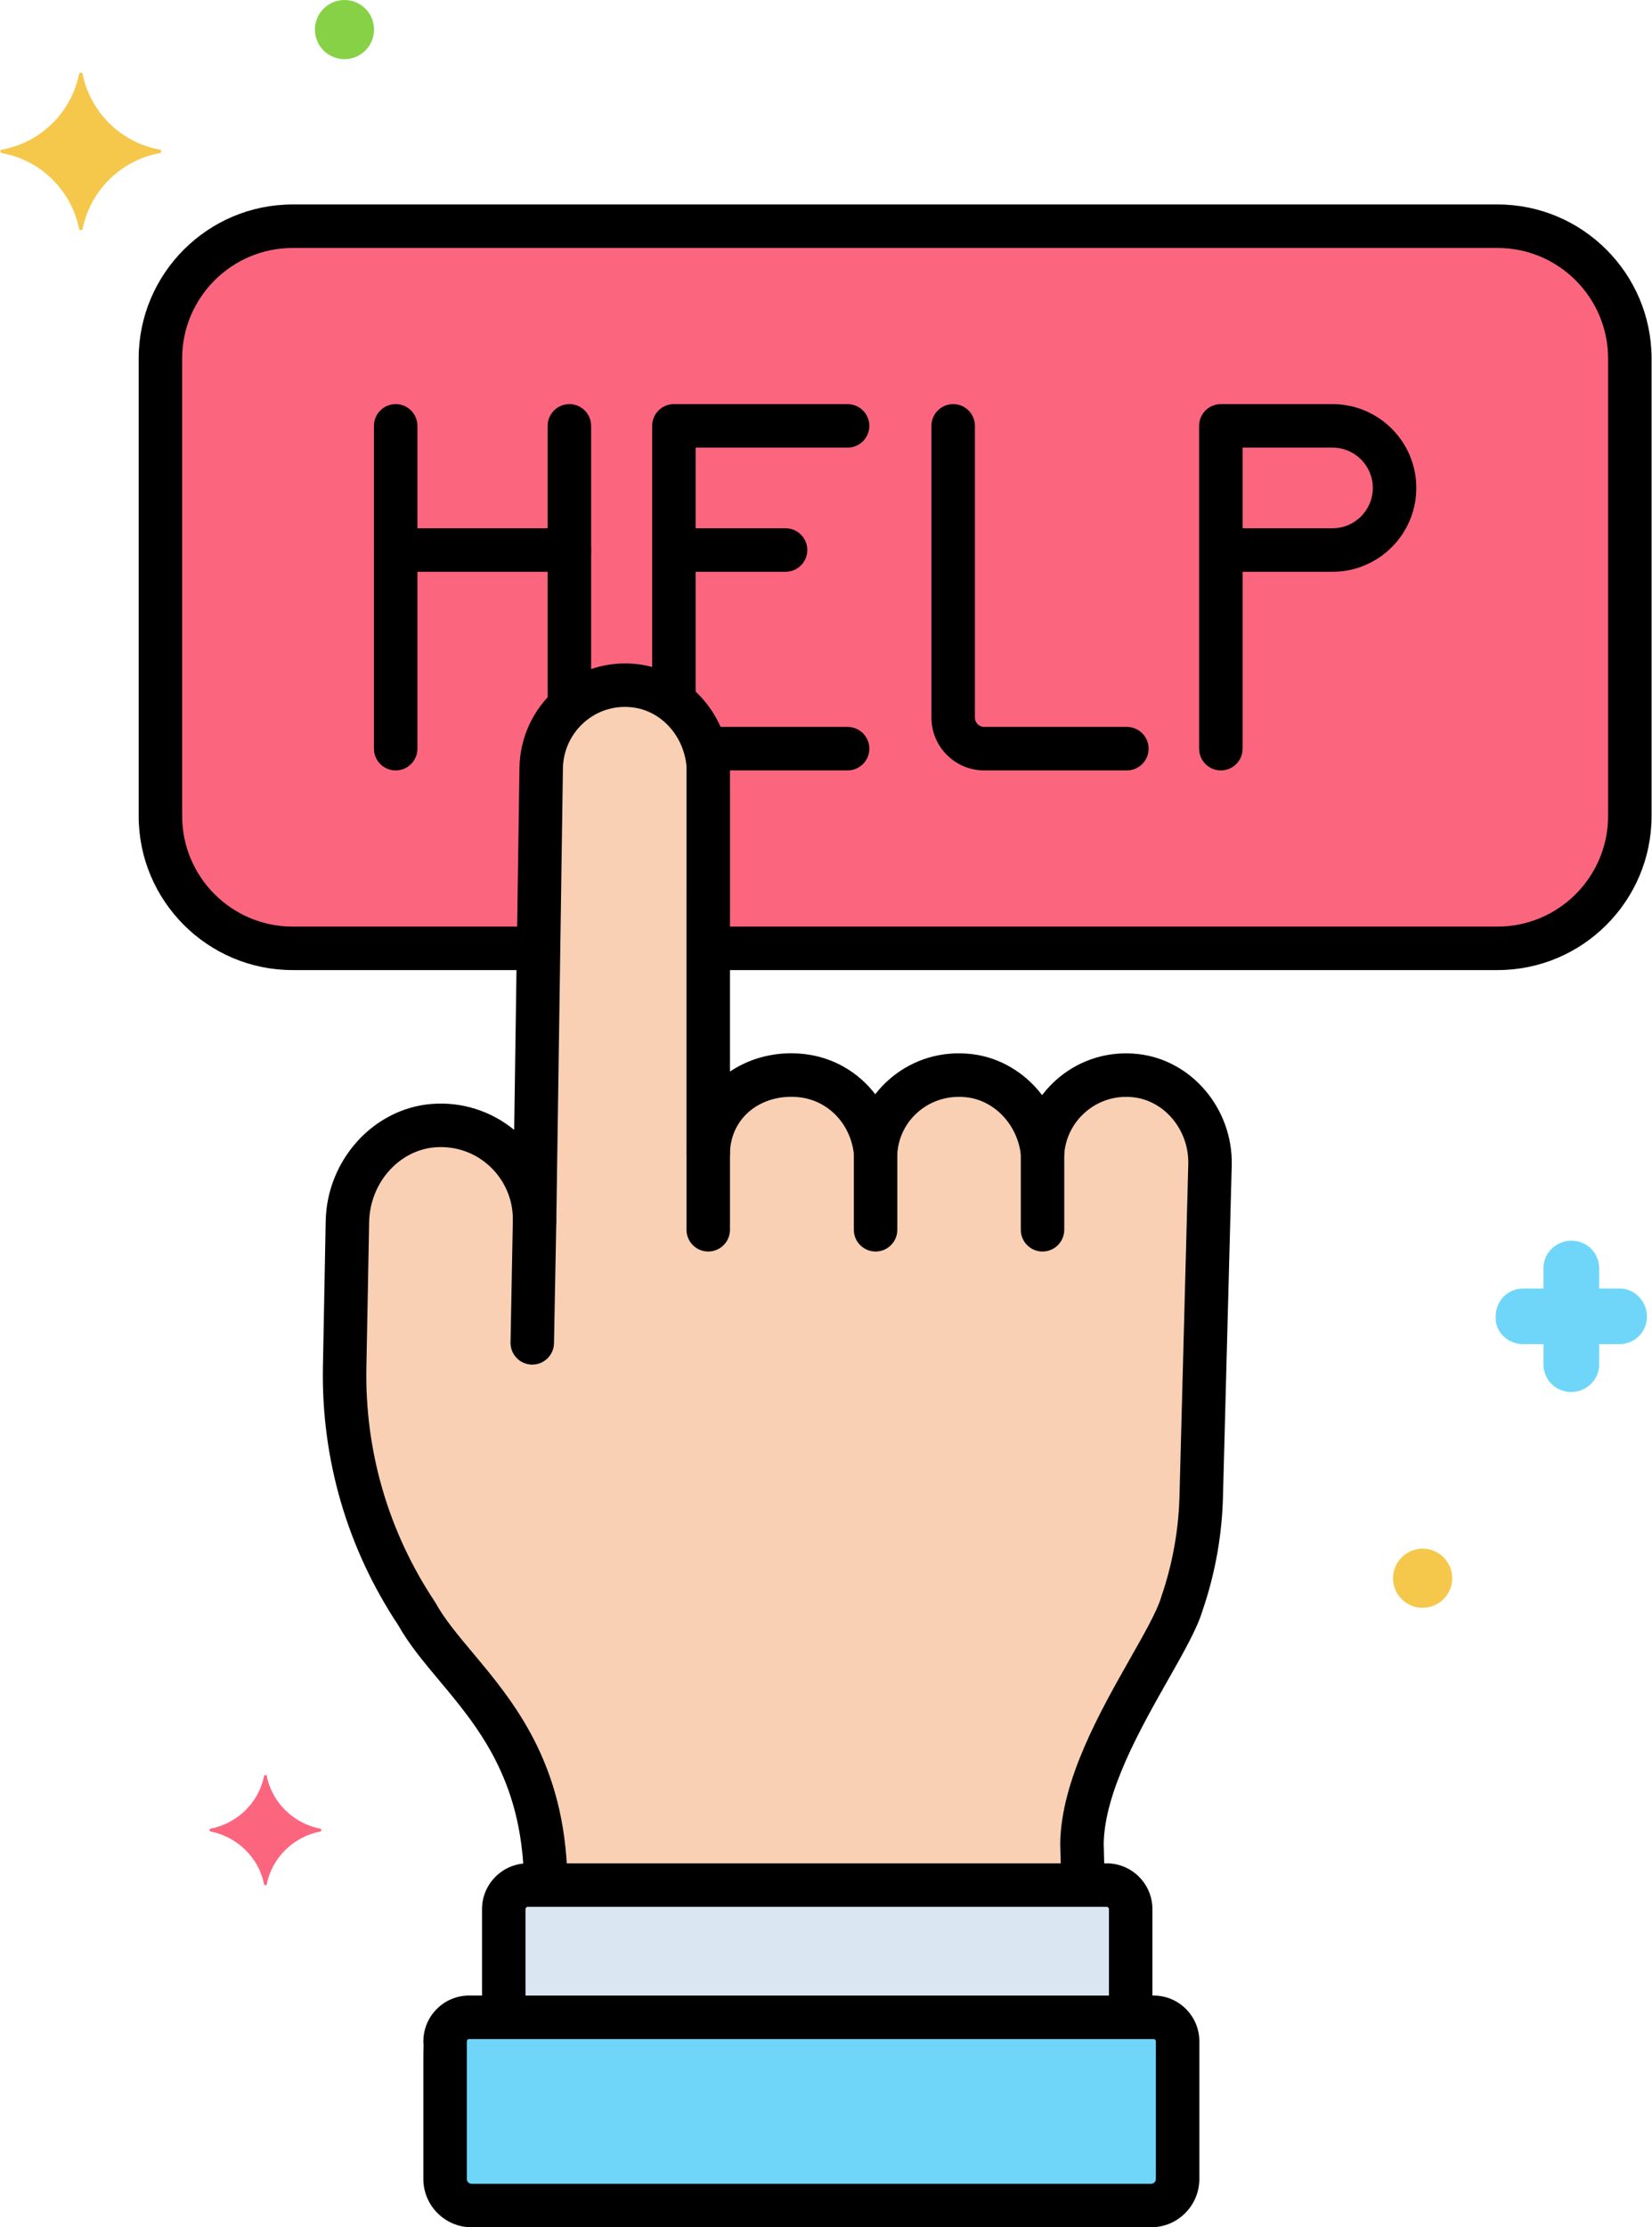
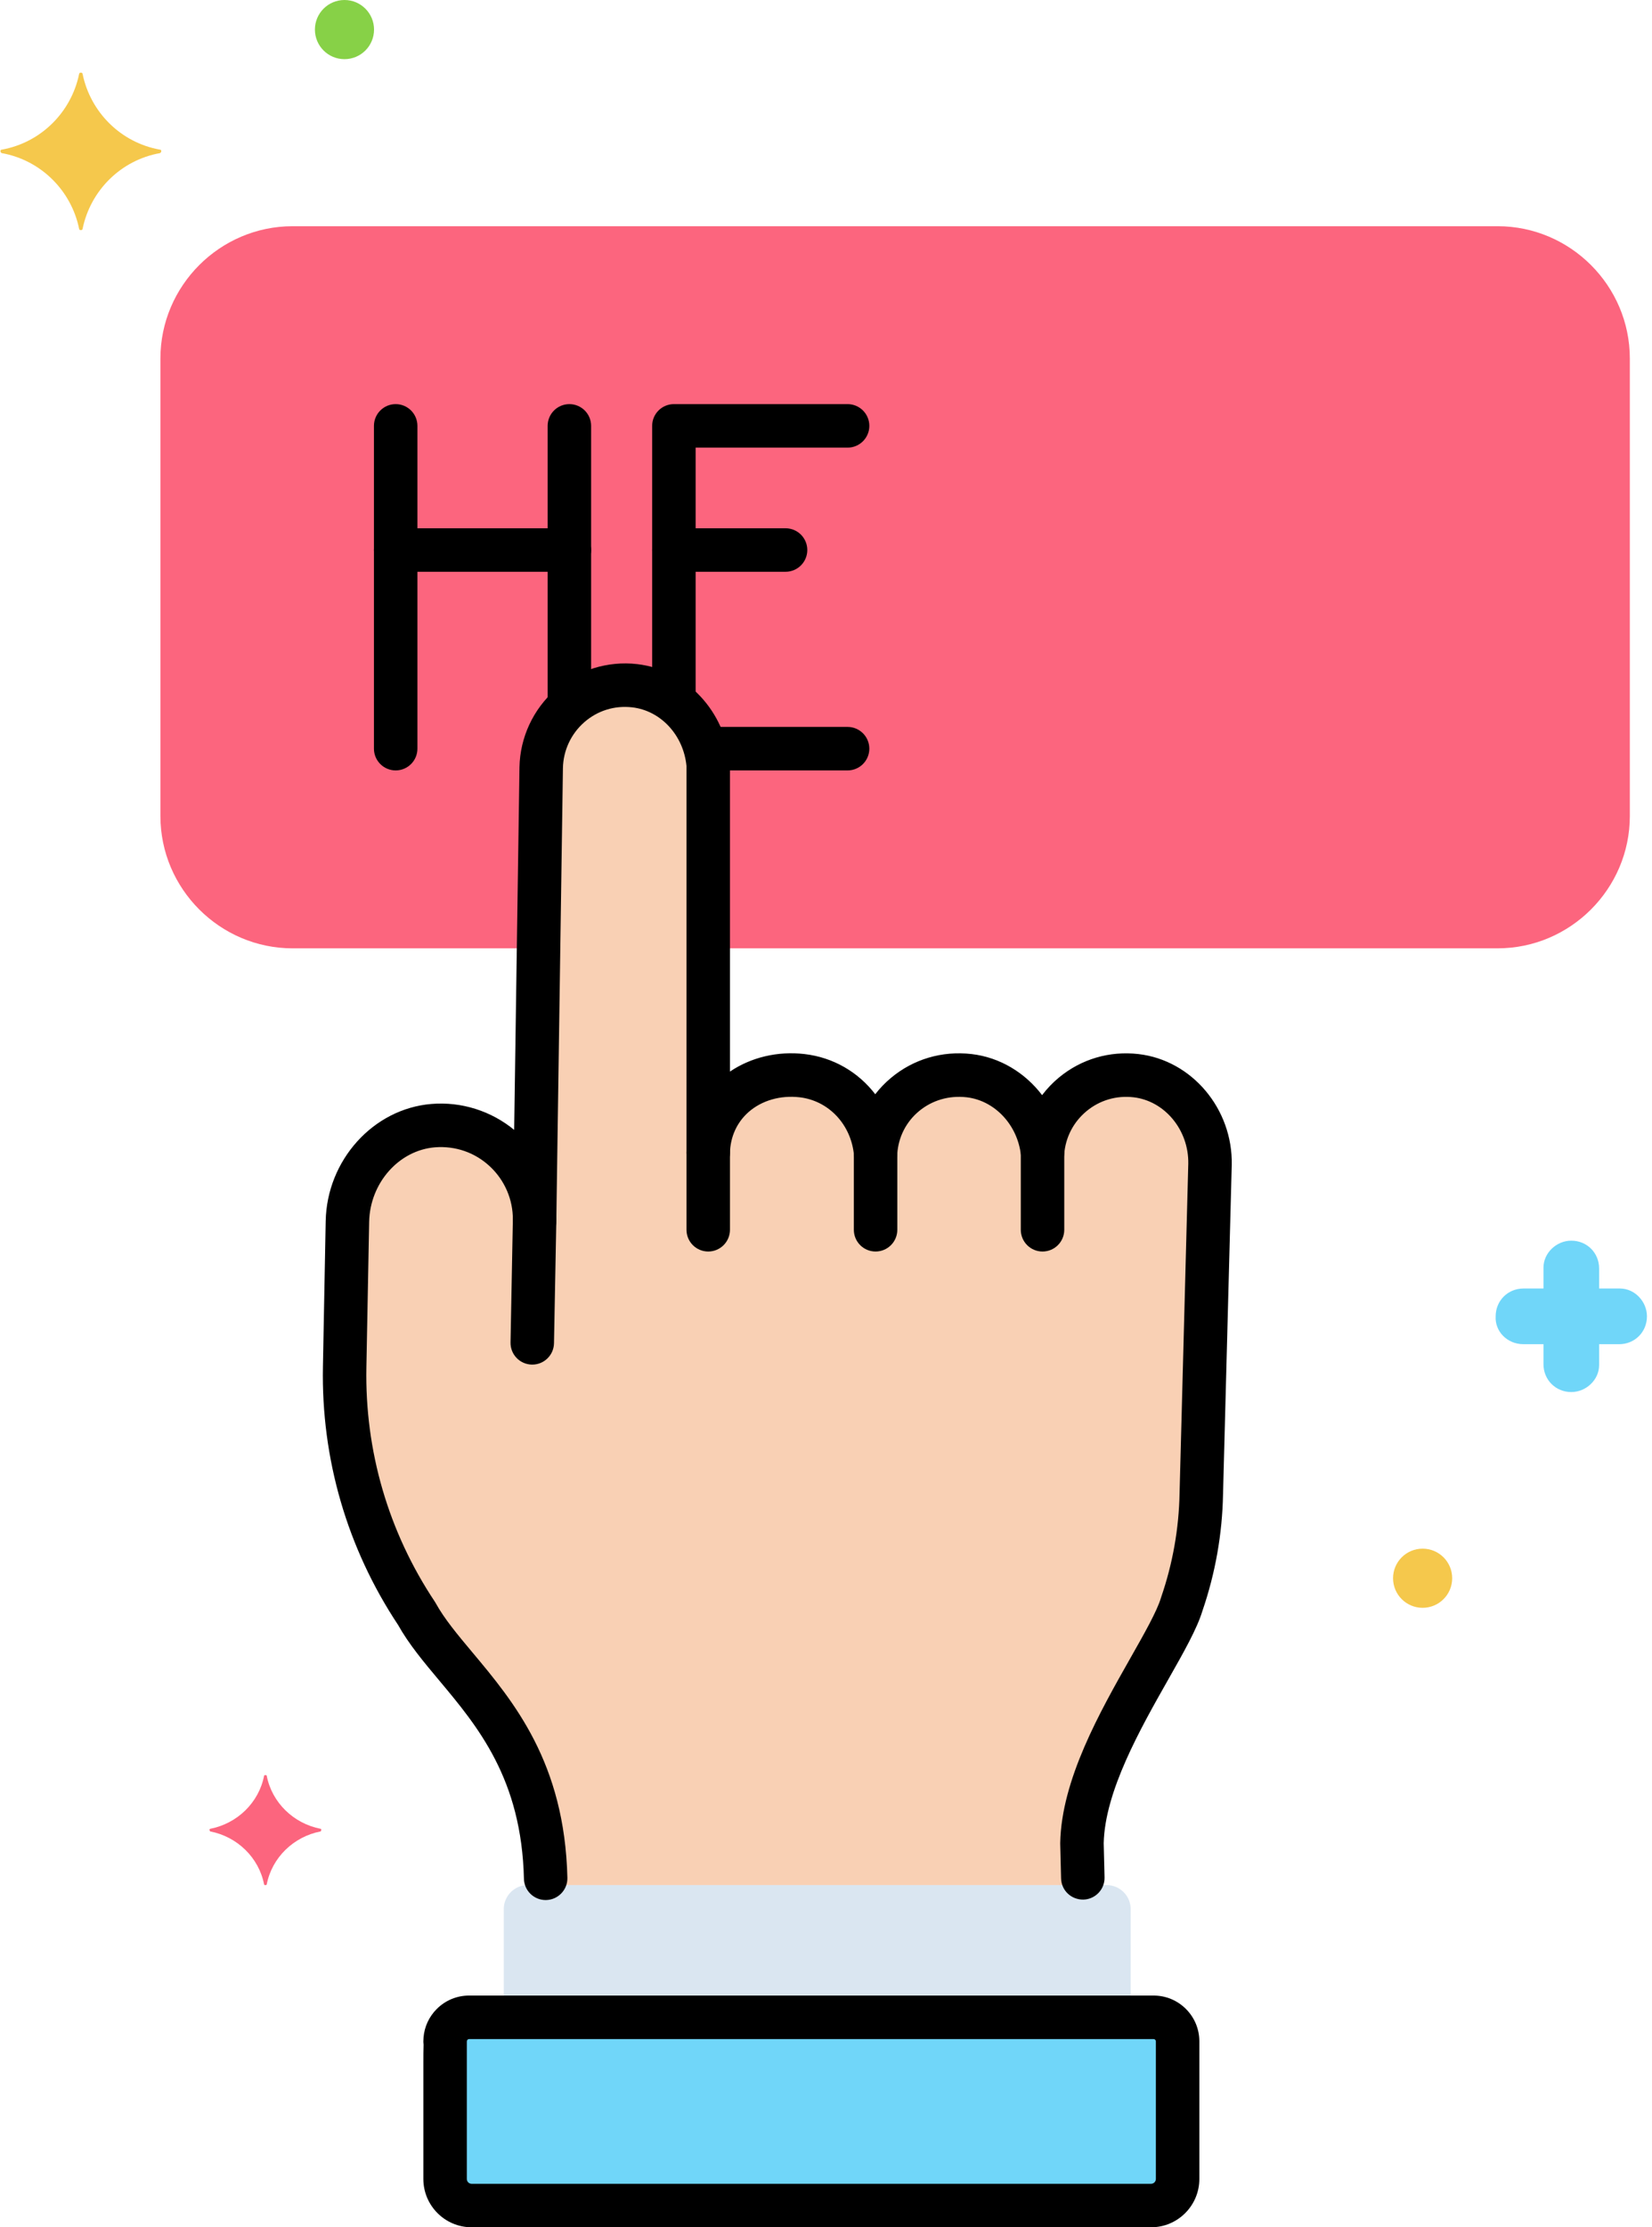
<svg xmlns="http://www.w3.org/2000/svg" height="256.0" preserveAspectRatio="xMidYMid meet" version="1.0" viewBox="33.0 0.0 190.0 256.0" width="190.0" zoomAndPan="magnify">
  <g>
    <g>
      <g id="change1_1">
        <path d="M163.65,123.638c-5.556-0.637-10.334,3.476-10.747,8.849c-0.501-4.488-3.884-8.326-8.445-8.849 c-5.599-0.642-10.409,3.415-10.756,8.849c-0.451-4.541-3.856-8.321-8.46-8.849c-5.749-0.658-10.68,3.203-10.787,8.849V87.923 c-0.392-4.596-3.816-8.575-8.461-9.106c-5.729-0.656-10.643,3.783-10.75,9.411c-0.002,0.091-0.762,52.078-0.762,52.078 c0.119-6.281-5.239-11.453-11.658-10.927c-5.592,0.458-9.76,5.415-9.867,11.025l-0.318,16.728 c-0.192,10.067,2.698,19.953,8.281,28.333c4.032,7.303,14.439,13.292,14.838,30.423l-0.03,0.782h61.831l-0.119-4.806 c0.19-9.996,9.903-22.183,11.477-27.483c1.407-4.083,2.166-8.361,2.248-12.68l1.003-37.871 C172.262,128.786,168.661,124.212,163.65,123.638z" fill="#f9d0b4" />
      </g>
      <g id="change2_1">
        <path d="M163.041,219.433v12.433H90.939v-12.433c0-1.527,1.238-2.764,2.764-2.764h66.575 C161.804,216.669,163.041,217.907,163.041,219.433z" fill="#dae6f1" />
      </g>
      <g id="change3_1">
        <path d="M165.39,253.5c1.684,0,3.049-1.369,3.049-3.053c0-20.368,0-10.204,0-15.816c0-1.527-1.238-2.764-2.764-2.764 l-78.719,0c-1.527,0-2.764,1.238-2.764,2.764c0,1.272,0-7.066,0,15.818c0,1.684,1.365,3.051,3.049,3.051L165.39,253.5z" fill="#70d6f9" />
      </g>
      <g id="change4_1">
        <path d="M205.243,26H66.656c-8.364,0-15.207,6.843-15.207,15.207v52.587c0,8.364,6.843,15.207,15.207,15.207h28.284 c0.161-11.023,0.303-20.732,0.304-20.772c0.107-5.627,5.02-10.066,10.75-9.411c4.645,0.531,8.069,4.51,8.461,9.106V109h90.788 c8.364,0,15.207-6.843,15.207-15.207V41.207C220.45,32.843,213.607,26,205.243,26z" fill="#fc657e" />
      </g>
      <g id="change5_6">
        <path d="M110.506,82.708c-1.381,0-2.5-1.119-2.5-2.5V48.949c0-1.381,1.119-2.5,2.5-2.5h19.978c1.381,0,2.5,1.119,2.5,2.5 s-1.119,2.5-2.5,2.5h-17.478v28.759C113.006,81.589,111.887,82.708,110.506,82.708z" />
      </g>
      <g id="change5_8">
        <path d="M130.483,88.551h-15.867c-1.381,0-2.5-1.119-2.5-2.5s1.119-2.5,2.5-2.5h15.867c1.381,0,2.5,1.119,2.5,2.5 S131.864,88.551,130.483,88.551z" />
      </g>
      <g id="change5_4">
        <path d="M123.349,65.719h-12.843c-1.381,0-2.5-1.119-2.5-2.5s1.119-2.5,2.5-2.5h12.843c1.381,0,2.5,1.119,2.5,2.5 S124.729,65.719,123.349,65.719z" />
      </g>
      <g id="change5_5">
        <path d="M98.486,83.156c-1.381,0-2.5-1.119-2.5-2.5V48.949c0-1.381,1.119-2.5,2.5-2.5s2.5,1.119,2.5,2.5v31.707 C100.986,82.037,99.867,83.156,98.486,83.156z" />
      </g>
      <g id="change5_1">
        <path d="M78.508,88.551c-1.381,0-2.5-1.119-2.5-2.5V48.949c0-1.381,1.119-2.5,2.5-2.5s2.5,1.119,2.5,2.5v37.102 C81.008,87.432,79.889,88.551,78.508,88.551z" />
      </g>
      <g id="change5_11">
        <path d="M98.486,65.719H78.508c-1.381,0-2.5-1.119-2.5-2.5s1.119-2.5,2.5-2.5h19.978c1.381,0,2.5,1.119,2.5,2.5 S99.867,65.719,98.486,65.719z" />
      </g>
      <g id="change5_15">
-         <path d="M162.603,88.551h-16.41c-3.346,0-6.067-2.722-6.067-6.067V48.949c0-1.381,1.119-2.5,2.5-2.5s2.5,1.119,2.5,2.5v33.534 c0,0.589,0.479,1.067,1.067,1.067h16.41c1.381,0,2.5,1.119,2.5,2.5S163.983,88.551,162.603,88.551z" />
-       </g>
+         </g>
      <g id="change5_13">
-         <path d="M173.414,88.551c-1.381,0-2.5-1.119-2.5-2.5V48.949c0-1.381,1.119-2.5,2.5-2.5h12.843c5.313,0,9.635,4.322,9.635,9.635 s-4.322,9.635-9.635,9.635h-10.343v20.332C175.914,87.432,174.794,88.551,173.414,88.551z M175.914,60.719h10.343 c2.556,0,4.635-2.079,4.635-4.635s-2.079-4.635-4.635-4.635h-10.343V60.719z" />
-       </g>
+         </g>
      <g id="change5_12">
        <path d="M94.217,156.846c-0.016,0-0.032,0-0.048,0c-1.381-0.026-2.479-1.167-2.452-2.548l0.272-14.302 c0.026-1.381,1.193-2.48,2.547-2.452c1.381,0.026,2.479,1.167,2.452,2.548l-0.272,14.302 C96.689,155.758,95.575,156.846,94.217,156.846z" />
      </g>
      <g id="change5_7">
        <path d="M95.757,218.388c-1.354,0-2.467-1.081-2.499-2.442c-0.267-11.479-5.306-17.496-9.751-22.805 c-1.793-2.141-3.487-4.163-4.724-6.374c-5.857-8.828-8.845-19.09-8.643-29.684l0.318-16.728 c0.133-7.006,5.476-12.922,12.163-13.468c3.439-0.285,6.862,0.798,9.514,2.979c0.222-15.179,0.609-41.614,0.61-41.679 c0.065-3.427,1.58-6.682,4.158-8.937c2.563-2.243,5.982-3.307,9.376-2.918c5.674,0.648,10.16,5.434,10.667,11.377 c0.006,0.071,0.009,0.142,0.009,0.213v35.243c2.427-1.639,5.478-2.372,8.571-2.013c3.324,0.38,6.201,2.091,8.137,4.617 c0.527-0.682,1.133-1.312,1.813-1.88c2.578-2.154,5.87-3.128,9.267-2.737c3.259,0.374,6.153,2.146,8.111,4.721 c0.564-0.745,1.215-1.428,1.944-2.029c2.565-2.117,5.81-3.073,9.137-2.691c6.14,0.703,10.854,6.292,10.731,12.724l-1.003,37.89 c-0.086,4.548-0.883,9.056-2.367,13.38c-0.624,2.06-2.149,4.748-3.913,7.857c-3.257,5.741-7.307,12.884-7.444,18.854l0.097,3.917 c0.035,1.381-1.057,2.527-2.437,2.562c-1.408,0.015-2.527-1.059-2.561-2.437l-0.099-3.975c-0.001-0.037-0.001-0.073,0-0.11 c0.138-7.249,4.549-15.027,8.094-21.277c1.561-2.751,3.035-5.35,3.486-6.869c0.01-0.034,0.021-0.068,0.033-0.103 c1.324-3.844,2.035-7.852,2.112-11.913l1.003-37.89c0.073-3.863-2.695-7.229-6.302-7.643c-1.96-0.225-3.876,0.337-5.385,1.581 c-1.517,1.252-2.435,3.019-2.585,4.976c-0.099,1.286-1.16,2.286-2.45,2.309c-0.014,0-0.029,0-0.043,0 c-1.271,0-2.343-0.955-2.484-2.223c-0.389-3.479-3.015-6.271-6.245-6.643c-2.021-0.229-3.974,0.339-5.49,1.606 c-1.48,1.237-2.363,2.984-2.486,4.918c-0.083,1.3-1.149,2.317-2.451,2.341c-0.015,0-0.03,0-0.044,0 c-1.283,0-2.36-0.973-2.487-2.253c-0.349-3.511-2.921-6.229-6.257-6.612c-2.204-0.25-4.336,0.363-5.848,1.685 c-1.354,1.186-2.12,2.865-2.155,4.728c-0.026,1.363-1.139,2.453-2.499,2.453c-0.008,0-0.016,0-0.024,0 c-1.372-0.013-2.477-1.129-2.477-2.5V88.037c-0.345-3.534-2.957-6.36-6.245-6.736c-2.03-0.233-3.987,0.376-5.515,1.714 c-1.52,1.329-2.413,3.247-2.451,5.262c-0.003,0.213-0.724,49.485-0.76,51.969c0,0.036-0.001,0.072-0.001,0.108 c-0.026,1.363-1.14,2.452-2.499,2.452c-0.015,0-0.029,0-0.043,0c-1.378-0.023-2.478-1.158-2.458-2.536c0,0,0-0.029,0.001-0.087 c0.022-2.292-0.93-4.511-2.619-6.098c-1.727-1.621-3.977-2.395-6.336-2.215c-4.161,0.341-7.487,4.109-7.572,8.581l-0.318,16.728 c-0.183,9.604,2.535,18.905,7.861,26.9c0.039,0.058,0.075,0.116,0.108,0.178c1.007,1.824,2.501,3.607,4.231,5.674 c4.727,5.644,10.609,12.668,10.917,25.899c0.032,1.38-1.061,2.524-2.441,2.557C95.796,218.388,95.776,218.388,95.757,218.388z" />
      </g>
      <g id="change5_14">
-         <path d="M163.042,233.307c-1.381,0-2.5-1.119-2.5-2.5v-11.373c0-0.146-0.119-0.265-0.264-0.265H93.703 c-0.146,0-0.264,0.119-0.264,0.265v11.352c0,1.381-1.119,2.5-2.5,2.5s-2.5-1.119-2.5-2.5v-11.352 c0-2.903,2.361-5.265,5.264-5.265h66.575c2.903,0,5.264,2.361,5.264,5.265v11.373 C165.542,232.188,164.422,233.307,163.042,233.307z" />
-       </g>
+         </g>
      <g id="change5_9">
        <path d="M165.391,256H87.24c-3.06,0-5.549-2.49-5.549-5.551v-13.372c0-0.771,0-1.459,0.024-2.065 c-0.009-0.079-0.016-0.159-0.02-0.242h-0.004v-0.139v-0.016c0-0.007,0-0.015,0-0.021l0.021-0.432 c0.107-1.229,0.638-2.37,1.521-3.254c0.994-0.994,2.316-1.542,3.723-1.542l78.719,0.001c0.001,0,0.002,0,0.003,0 c1.404,0,2.725,0.547,3.719,1.541c0.994,0.995,1.542,2.316,1.542,3.723v15.816C170.939,253.509,168.45,256,165.391,256z M86.691,234.77c0,1.338,0,5.291,0,15.68c0,0.304,0.246,0.551,0.549,0.551h78.15c0.302,0,0.548-0.248,0.548-0.553v-15.816 c0-0.072-0.026-0.136-0.077-0.187c-0.051-0.052-0.113-0.077-0.185-0.077h0l-78.72-0.001c-0.073,0-0.135,0.026-0.187,0.077 c-0.051,0.052-0.077,0.114-0.077,0.187c0,0.006,0,0.012,0,0.018L86.691,234.77z" />
      </g>
      <g id="change5_3">
        <path d="M114.455,143.848c-1.381,0-2.5-1.119-2.5-2.5v-8.861c0-1.381,1.119-2.5,2.5-2.5s2.5,1.119,2.5,2.5v8.861 C116.955,142.729,115.836,143.848,114.455,143.848z" />
      </g>
      <g id="change5_2">
        <path d="M133.702,143.848c-1.381,0-2.5-1.119-2.5-2.5v-8.861c0-1.381,1.119-2.5,2.5-2.5s2.5,1.119,2.5,2.5v8.861 C136.202,142.729,135.083,143.848,133.702,143.848z" />
      </g>
      <g id="change5_16">
        <path d="M152.903,143.848c-1.381,0-2.5-1.119-2.5-2.5v-8.861c0-1.381,1.119-2.5,2.5-2.5s2.5,1.119,2.5,2.5v8.861 C155.403,142.729,154.284,143.848,152.903,143.848z" />
      </g>
      <g id="change5_10">
-         <path d="M205.243,111.5h-89.869c-1.381,0-2.5-1.119-2.5-2.5s1.119-2.5,2.5-2.5h89.869c7.006,0,12.707-5.7,12.707-12.707V41.207 c0-7.007-5.7-12.707-12.707-12.707H66.656c-7.006,0-12.707,5.7-12.707,12.707v52.586c0,7.007,5.7,12.707,12.707,12.707H93.75 c1.381,0,2.5,1.119,2.5,2.5s-1.119,2.5-2.5,2.5H66.656c-9.764,0-17.707-7.943-17.707-17.707V41.207 c0-9.764,7.943-17.707,17.707-17.707h138.587c9.764,0,17.707,7.943,17.707,17.707v52.586 C222.95,103.557,215.007,111.5,205.243,111.5z" />
-       </g>
+         </g>
      <g id="change3_2">
        <path d="M208.219,154.5h2.3v2.3c0,1.8,1.4,3.2,3.2,3.2c1.7,0,3.2-1.4,3.2-3.1v-0.1v-2.3h2.3c1.8,0,3.2-1.4,3.2-3.2 c0-1.7-1.4-3.2-3.1-3.2h-0.1h-2.3v-2.3c0-1.8-1.4-3.2-3.2-3.2c-1.7,0-3.2,1.4-3.2,3.1v0.1v2.3h-2.3c-1.8,0-3.2,1.4-3.2,3.2 C204.919,153,206.319,154.5,208.219,154.5C208.119,154.5,208.119,154.5,208.219,154.5z" fill="#70d6f9" />
      </g>
      <g id="change6_1">
        <circle cx="72.619" cy="3.4" fill="#87d147" r="3.4" />
      </g>
      <g id="change7_2">
        <circle cx="196.619" cy="181.4" fill="#f5c84c" r="3.4" />
      </g>
      <g id="change4_2">
        <path d="M69.875,210.2c-3.1-0.6-5.6-3-6.2-6.1c0-0.1-0.3-0.1-0.3,0c-0.6,3.1-3.1,5.5-6.2,6.1c-0.1,0-0.1,0.2,0,0.3 c3.1,0.6,5.6,3,6.2,6.1c0,0.1,0.3,0.1,0.3,0c0.6-3.1,3.1-5.5,6.2-6.1C69.975,210.4,69.975,210.2,69.875,210.2z" fill="#fc657e" />
      </g>
      <g id="change7_1">
        <path d="M33.2,17.2c4.5-0.8,8-4.3,8.9-8.7c0-0.2,0.4-0.2,0.4,0c0.9,4.4,4.4,7.9,8.9,8.7c0.2,0,0.2,0.3,0,0.4 c-4.5,0.8-8,4.3-8.9,8.7c0,0.2-0.4,0.2-0.4,0c-0.9-4.4-4.4-7.9-8.9-8.7C33,17.5,33,17.2,33.2,17.2z" fill="#f5c84c" />
      </g>
    </g>
  </g>
</svg>